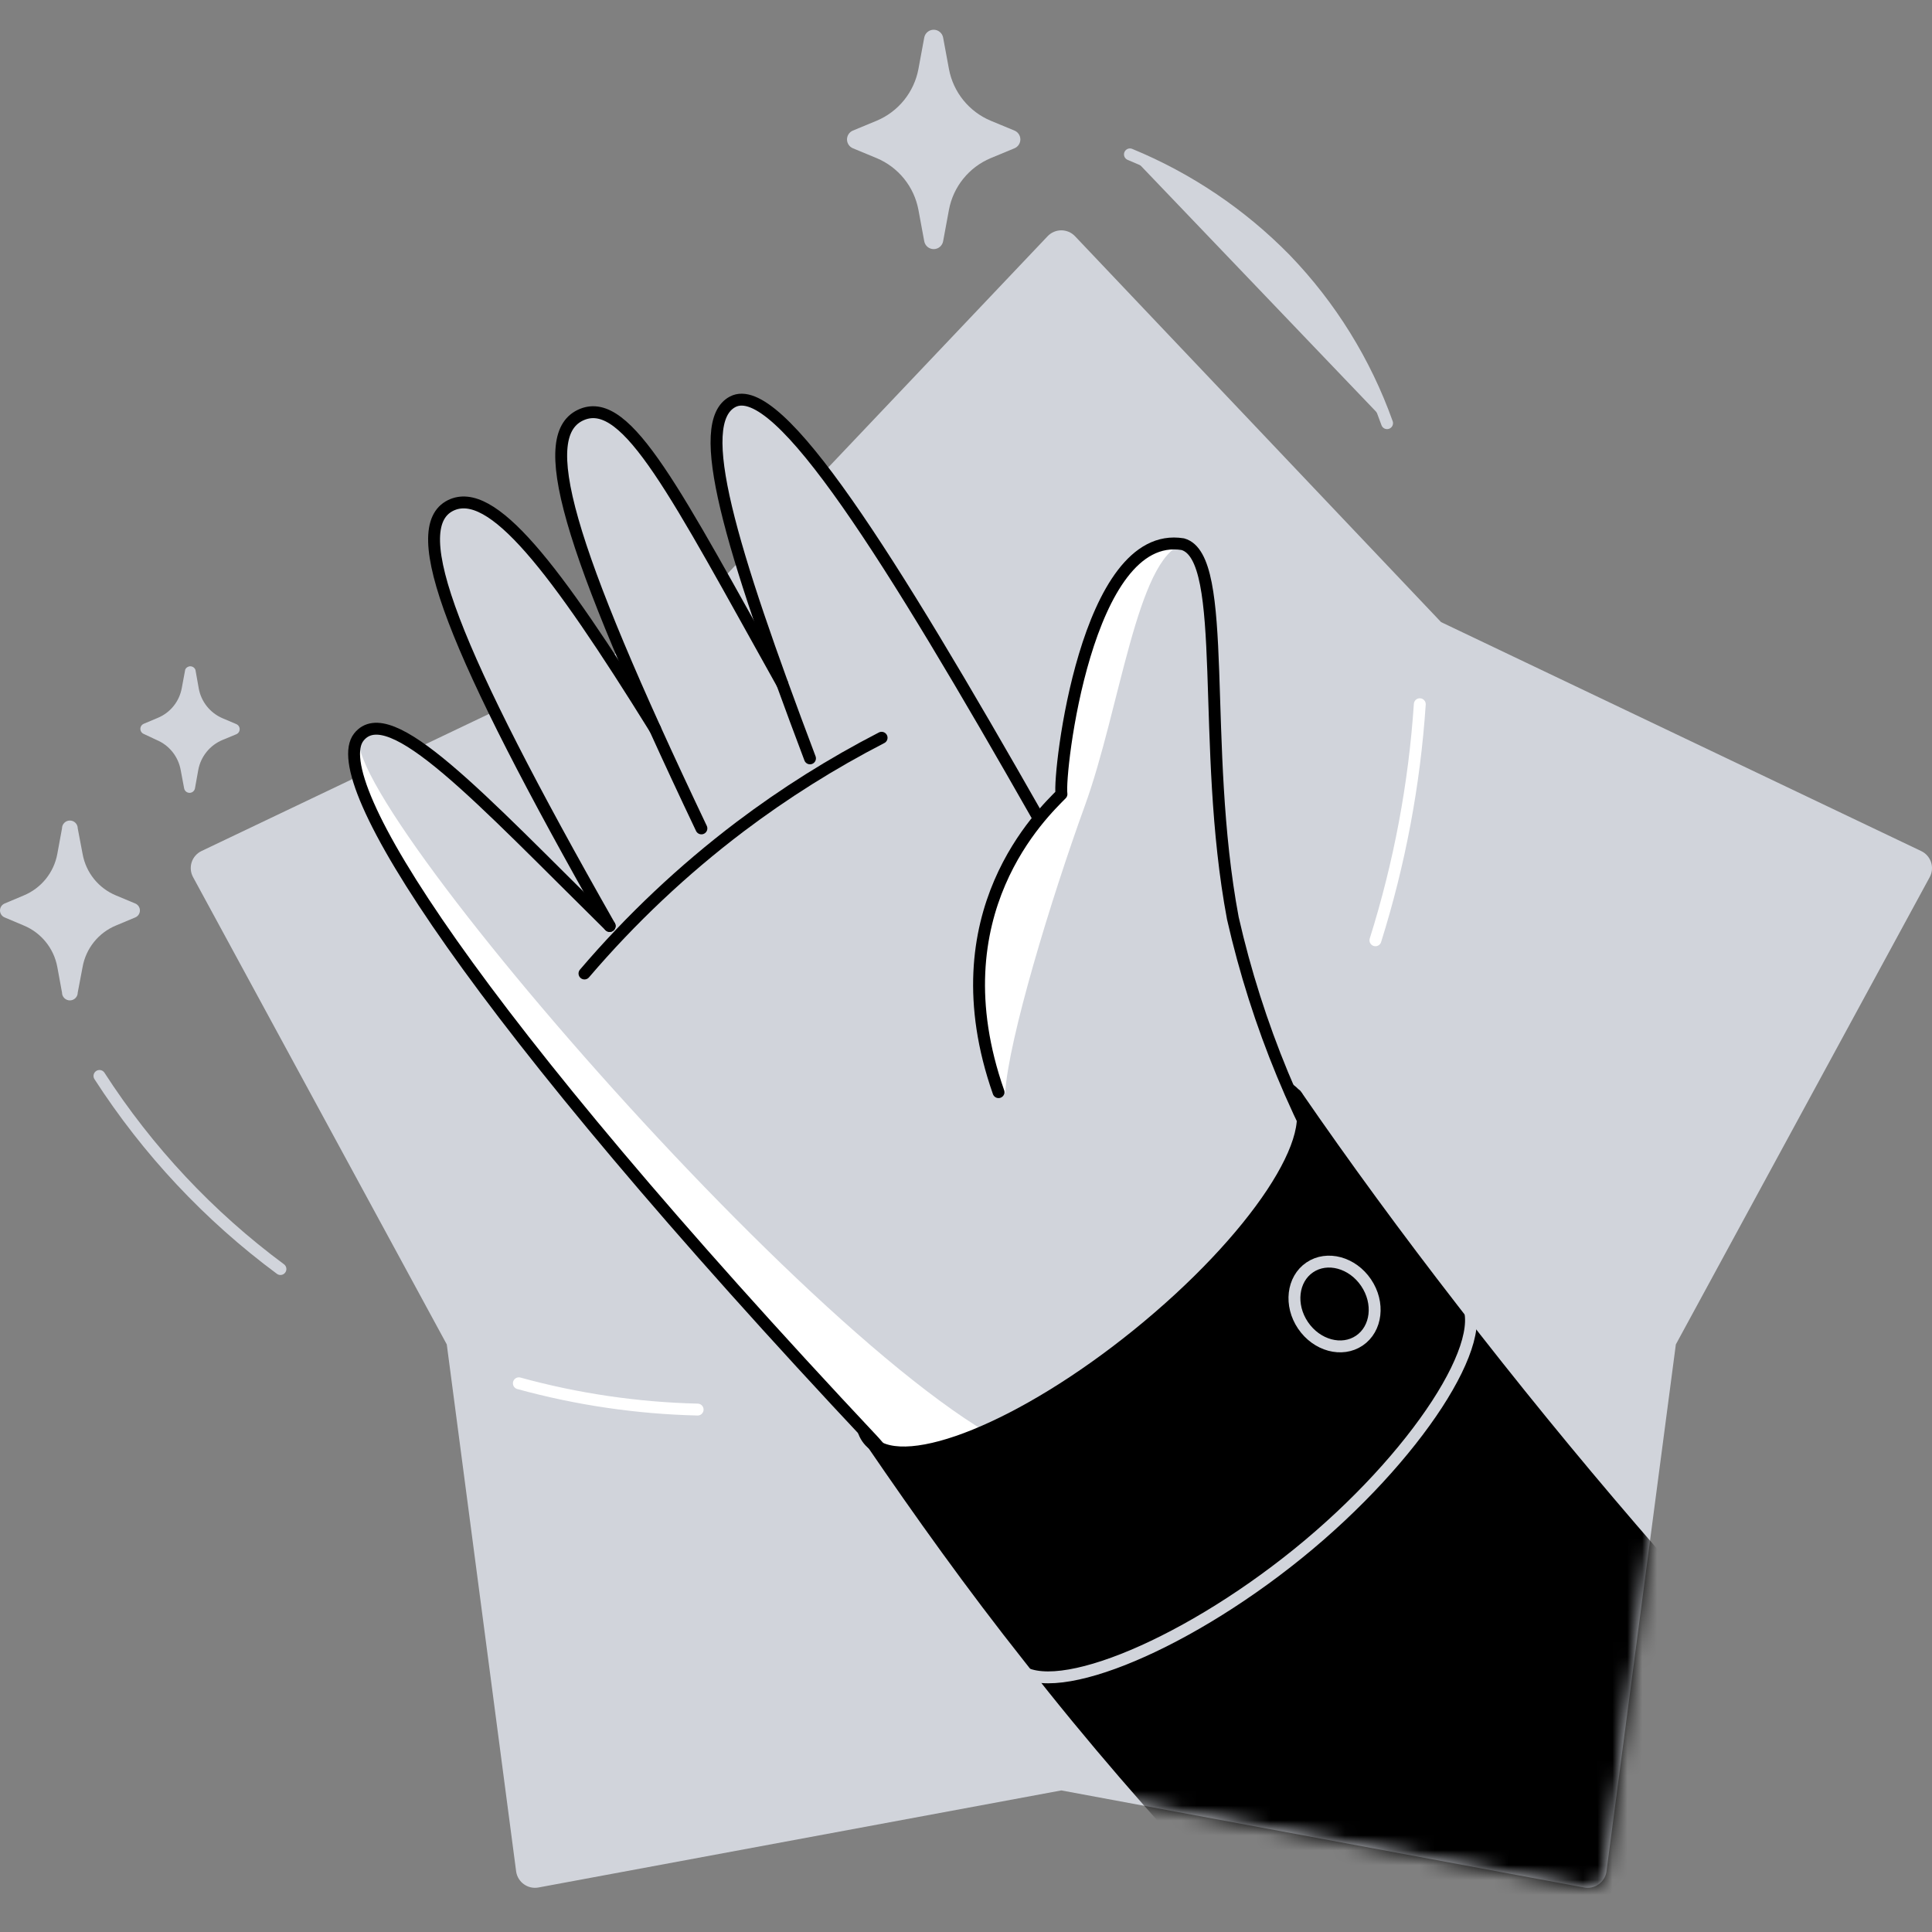
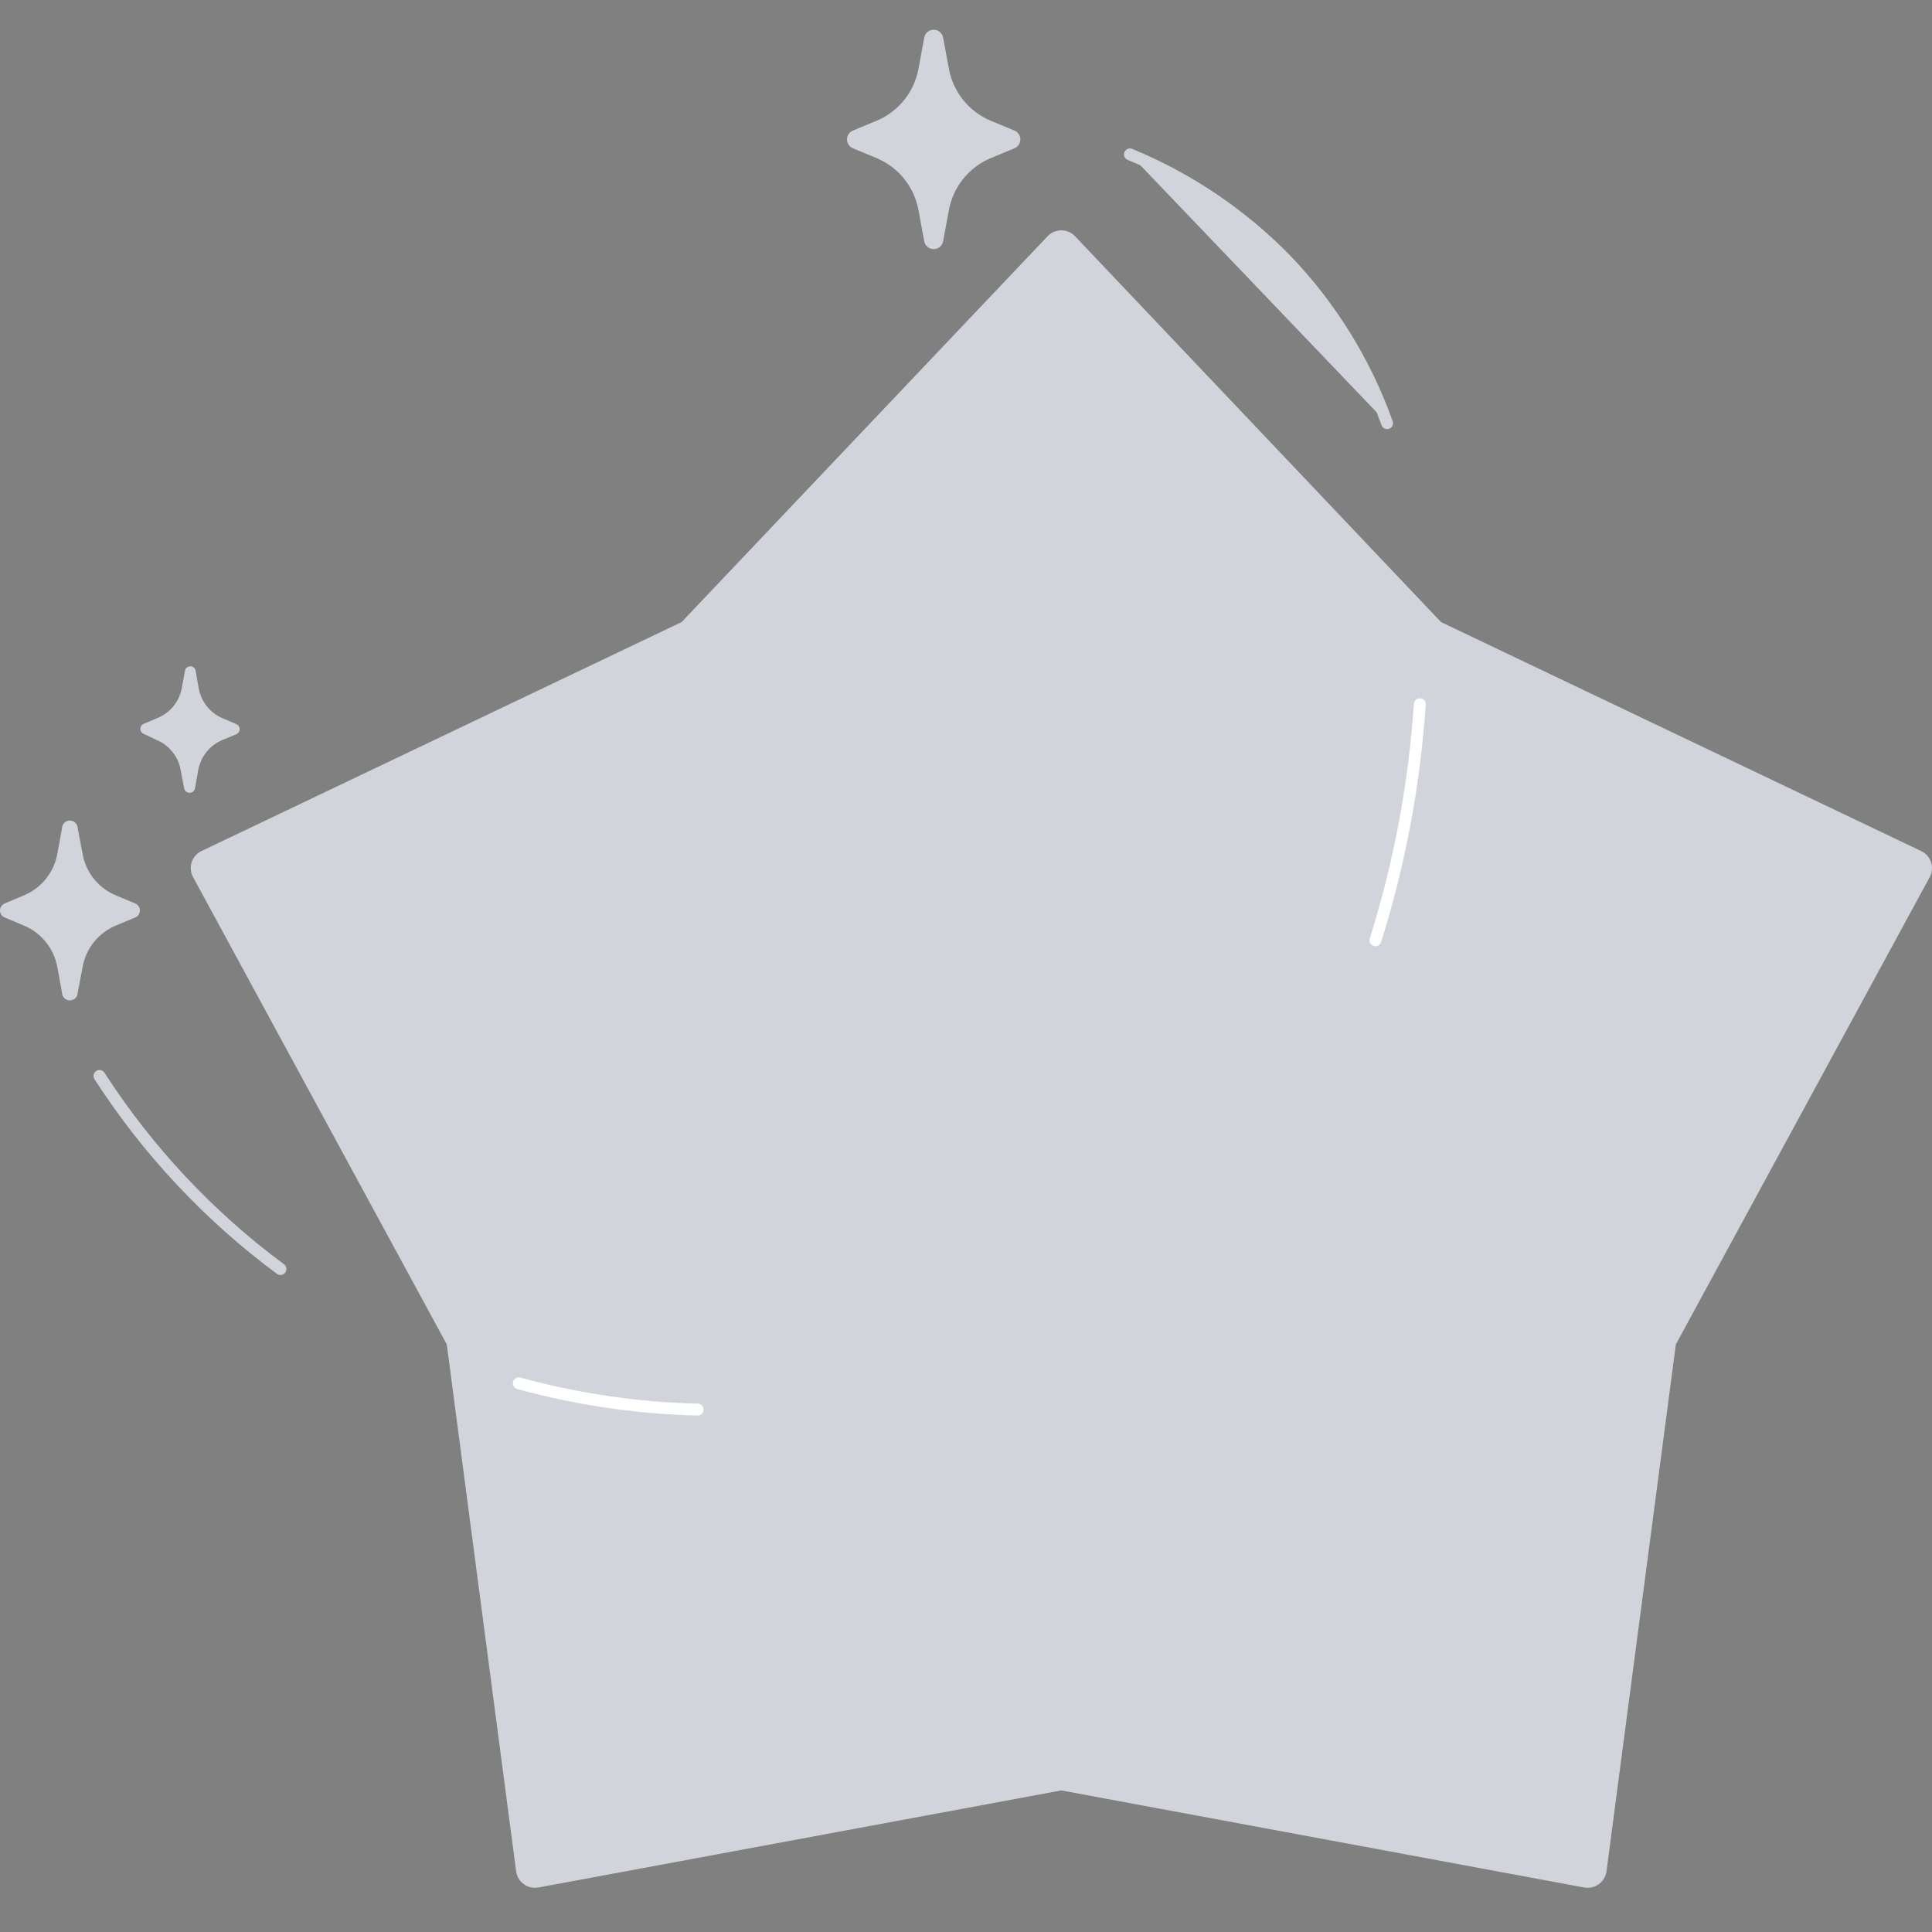
<svg xmlns="http://www.w3.org/2000/svg" width="130" height="130" viewBox="0 0 130 130" fill="none">
  <rect x="0" y="0" width="130" height="130" fill="#808080" stroke="none" />
  <path d="M70.492 15.894L45.862 41.859L13.554 57.266C13.399 57.341 13.26 57.447 13.147 57.577C13.034 57.707 12.948 57.859 12.895 58.024C12.843 58.188 12.825 58.362 12.841 58.534C12.858 58.706 12.91 58.872 12.993 59.024L30.063 90.463L34.733 125.947C34.759 126.116 34.82 126.277 34.91 126.422C35 126.566 35.117 126.692 35.257 126.79C35.396 126.889 35.553 126.959 35.719 126.996C35.886 127.033 36.058 127.036 36.226 127.006L71.413 120.473L106.601 127.006C106.769 127.036 106.941 127.033 107.108 126.996C107.274 126.959 107.431 126.889 107.57 126.79C107.709 126.692 107.827 126.566 107.917 126.422C108.007 126.277 108.067 126.116 108.094 125.947L112.764 90.463L129.844 59.024C129.927 58.872 129.979 58.705 129.995 58.532C130.011 58.36 129.991 58.186 129.938 58.021C129.884 57.857 129.798 57.705 129.683 57.575C129.569 57.445 129.429 57.34 129.273 57.266L96.965 41.859L72.335 15.894C72.216 15.769 72.073 15.669 71.915 15.601C71.756 15.534 71.586 15.498 71.413 15.498C71.241 15.498 71.07 15.534 70.912 15.601C70.754 15.669 70.611 15.769 70.492 15.894Z" fill="#D1D4DB" />
  <path d="M63.461 2.53L63.853 4.648C63.997 5.414 64.328 6.132 64.818 6.738C65.308 7.345 65.94 7.82 66.659 8.122L68.268 8.789C68.384 8.839 68.483 8.921 68.552 9.027C68.621 9.132 68.658 9.256 68.658 9.382C68.658 9.508 68.621 9.631 68.552 9.736C68.483 9.842 68.384 9.925 68.268 9.975L66.659 10.642C65.94 10.944 65.308 11.419 64.818 12.025C64.328 12.631 63.997 13.349 63.853 14.115L63.461 16.233C63.434 16.381 63.355 16.516 63.239 16.613C63.123 16.709 62.977 16.762 62.825 16.762C62.674 16.762 62.528 16.709 62.412 16.613C62.296 16.516 62.217 16.381 62.19 16.233L61.798 14.115C61.654 13.349 61.322 12.631 60.833 12.025C60.343 11.419 59.711 10.944 58.992 10.642L57.383 9.975C57.267 9.925 57.168 9.842 57.099 9.736C57.03 9.631 56.993 9.508 56.993 9.382C56.993 9.256 57.03 9.132 57.099 9.027C57.168 8.921 57.267 8.839 57.383 8.789L58.992 8.122C59.711 7.82 60.343 7.345 60.833 6.738C61.322 6.132 61.654 5.414 61.798 4.648L62.19 2.53C62.217 2.382 62.296 2.247 62.412 2.151C62.528 2.054 62.674 2.001 62.825 2.001C62.977 2.001 63.123 2.054 63.239 2.151C63.355 2.247 63.434 2.382 63.461 2.53Z" fill="#D1D4DB" />
  <path d="M13.152 45.078L13.374 46.327C13.455 46.767 13.643 47.18 13.922 47.529C14.201 47.878 14.562 48.153 14.973 48.329L15.894 48.72C15.963 48.748 16.022 48.795 16.064 48.857C16.105 48.918 16.127 48.99 16.127 49.065C16.127 49.139 16.105 49.211 16.064 49.272C16.022 49.334 15.963 49.381 15.894 49.409L14.973 49.79C14.556 49.963 14.188 50.238 13.903 50.59C13.618 50.941 13.426 51.357 13.342 51.802L13.12 53.041C13.105 53.127 13.06 53.205 12.994 53.262C12.927 53.318 12.842 53.349 12.755 53.349C12.667 53.349 12.583 53.318 12.516 53.262C12.449 53.205 12.404 53.127 12.389 53.041L12.156 51.802C12.075 51.358 11.884 50.942 11.601 50.59C11.319 50.239 10.952 49.964 10.536 49.79L9.679 49.388C9.61 49.36 9.551 49.313 9.509 49.251C9.468 49.19 9.445 49.117 9.445 49.043C9.445 48.969 9.468 48.897 9.509 48.836C9.551 48.774 9.61 48.727 9.679 48.699L10.61 48.307C11.026 48.136 11.393 47.863 11.675 47.513C11.959 47.164 12.149 46.748 12.23 46.306L12.463 45.057C12.493 44.989 12.542 44.931 12.605 44.891C12.668 44.852 12.741 44.831 12.815 44.834C12.889 44.836 12.961 44.861 13.021 44.904C13.081 44.947 13.127 45.008 13.152 45.078Z" fill="#D1D4DB" />
  <path d="M5.231 55.741L5.559 57.467C5.67 58.082 5.934 58.66 6.326 59.146C6.718 59.633 7.227 60.013 7.804 60.252L9.096 60.792C9.19 60.83 9.27 60.895 9.327 60.979C9.384 61.063 9.414 61.162 9.414 61.263C9.414 61.364 9.384 61.464 9.327 61.547C9.27 61.631 9.19 61.697 9.096 61.734L7.804 62.275C7.227 62.513 6.718 62.894 6.326 63.38C5.934 63.867 5.67 64.444 5.559 65.059L5.231 66.785C5.231 66.926 5.175 67.061 5.076 67.16C4.977 67.259 4.842 67.315 4.702 67.315C4.561 67.315 4.427 67.259 4.327 67.16C4.228 67.061 4.172 66.926 4.172 66.785L3.855 65.059C3.74 64.444 3.474 63.867 3.08 63.381C2.686 62.895 2.177 62.514 1.599 62.275L0.318 61.734C0.224 61.697 0.143 61.631 0.087 61.547C0.03 61.464 0 61.364 0 61.263C0 61.162 0.03 61.063 0.087 60.979C0.143 60.895 0.224 60.83 0.318 60.792L1.599 60.252C2.177 60.012 2.686 59.632 3.08 59.146C3.474 58.659 3.74 58.082 3.855 57.467L4.172 55.741C4.172 55.601 4.228 55.466 4.327 55.367C4.427 55.267 4.561 55.212 4.702 55.212C4.842 55.212 4.977 55.267 5.076 55.367C5.175 55.466 5.231 55.601 5.231 55.741Z" fill="#D1D4DB" />
  <path d="M34.913 93.079C38.835 94.157 42.875 94.751 46.942 94.847" stroke="white" stroke-width="0.8" stroke-linecap="round" stroke-linejoin="round" />
  <path d="M6.693 72.398C9.936 77.427 14.061 81.829 18.87 85.391" stroke="#D1D4DB" stroke-width="0.8" stroke-linecap="round" stroke-linejoin="round" />
  <path d="M95.535 47.386C95.174 52.781 94.171 58.113 92.549 63.27L95.535 47.386Z" fill="#D1D4DB" />
  <path d="M95.535 47.386C95.174 52.781 94.171 58.113 92.549 63.27" stroke="white" stroke-width="0.8" stroke-linecap="round" stroke-linejoin="round" />
  <path d="M76.031 10.388C79.959 12.006 83.519 14.405 86.493 17.44C89.531 20.59 91.863 24.352 93.333 28.474" fill="#D1D4DB" />
  <path d="M76.031 10.388C79.959 12.006 83.519 14.405 86.493 17.44C89.531 20.59 91.863 24.352 93.333 28.474" stroke="#D1D4DB" stroke-width="0.8" stroke-linecap="round" stroke-linejoin="round" />
  <mask id="mask0_1135_881" style="mask-type:alpha" maskUnits="userSpaceOnUse" x="12" y="15" width="118" height="113">
-     <path d="M70.492 15.894L28.061 26.356L13.554 57.266C13.398 57.341 13.26 57.447 13.146 57.577C13.033 57.707 12.948 57.859 12.895 58.024C12.843 58.188 12.824 58.362 12.841 58.534C12.858 58.706 12.909 58.872 12.993 59.024L30.062 90.463L34.732 125.947C34.759 126.116 34.819 126.277 34.909 126.422C34.999 126.566 35.117 126.692 35.256 126.79C35.395 126.889 35.553 126.959 35.719 126.996C35.886 127.033 36.058 127.036 36.225 127.006L71.413 120.473L106.601 127.006C106.769 127.036 106.941 127.033 107.107 126.996C107.274 126.959 107.431 126.889 107.57 126.79C107.709 126.692 107.827 126.566 107.917 126.422C108.007 126.277 108.067 126.116 108.094 125.947L112.764 90.463L129.844 59.024C129.927 58.872 129.978 58.705 129.994 58.532C130.01 58.36 129.991 58.186 129.937 58.021C129.884 57.857 129.797 57.705 129.683 57.575C129.569 57.445 129.429 57.34 129.272 57.266L96.965 41.859L72.335 15.894C72.216 15.769 72.073 15.669 71.915 15.601C71.756 15.534 71.586 15.498 71.413 15.498C71.241 15.498 71.07 15.534 70.912 15.601C70.754 15.669 70.611 15.769 70.492 15.894Z" fill="#6EDAFF" />
-   </mask>
+     </mask>
  <g mask="url(#mask0_1135_881)">
    <path d="M76.485 89.834C84.42 83.427 89.206 76.193 87.174 73.677C85.142 71.16 77.062 74.315 69.127 80.722C61.192 87.13 56.406 94.364 58.438 96.88C60.47 99.397 68.549 96.242 76.485 89.834Z" stroke="black" stroke-width="0.8" stroke-linecap="round" stroke-linejoin="round" />
-     <path d="M71.413 57.764C60.623 38.703 52.522 25.35 49.303 27.055C46.624 28.463 49.081 36.691 54.502 51.05C50.362 54.428 45.163 58.95 41.023 62.327C30.433 51.738 26.441 46.73 24.143 49.62C21.846 52.511 31.556 68.003 58.802 97.007L65.007 104.091L91.353 82.055L71.413 57.764Z" fill="#D1D4DB" />
    <path d="M41.361 62.899C30.772 44.252 27.235 35.537 30.317 34.012C33.642 32.371 38.015 40.588 48.731 56.482" fill="#D1D4DB" />
    <path d="M48.032 57.509C38.82 38.131 35.992 29.173 39.18 27.86C42.621 26.472 46.359 34.997 55.858 51.632" fill="#D1D4DB" />
-     <path d="M39.328 65.504C42.449 61.847 45.957 58.538 49.79 55.635C52.79 53.369 55.979 51.364 59.321 49.642" fill="#D1D4DB" />
    <path d="M83.983 82.923L91.395 82.076C87.472 75.835 84.633 68.975 82.998 61.787C80.806 50.139 82.797 37.506 79.631 36.617C73.118 35.558 71.255 52.045 71.466 53.432C70.281 54.65 62.995 61.417 67.231 73.488" fill="#D1D4DB" />
    <path d="M69.899 55.084C59.871 37.453 52.374 25.435 49.303 27.034C46.624 28.442 49.081 36.67 54.503 51.029" stroke="black" stroke-width="0.8" stroke-linecap="round" stroke-linejoin="round" />
    <path d="M41.023 62.306C30.433 43.669 27.257 35.537 30.317 34.012C33.081 32.657 37.285 38.099 44.083 49.049" stroke="black" stroke-width="0.8" stroke-linecap="round" stroke-linejoin="round" />
-     <path d="M47.196 55.741C37.973 36.352 35.993 29.173 39.18 27.881C42.209 26.663 45.428 33.101 52.639 46.01" stroke="black" stroke-width="0.8" stroke-linecap="round" stroke-linejoin="round" />
    <path d="M39.328 65.504C42.449 61.847 45.957 58.538 49.79 55.635C52.79 53.369 55.979 51.364 59.321 49.642" stroke="black" stroke-width="0.8" stroke-linecap="round" stroke-linejoin="round" />
    <path d="M71.424 53.432C71.159 54.057 72.62 36.257 79.006 36.543C79.196 36.543 79.789 36.543 79.588 36.617C76.517 37.549 75.352 47.714 73.012 54.174C70.672 60.633 67.855 69.952 67.633 73.562C66.214 71.54 63.683 60.188 71.424 53.432Z" fill="white" />
    <path d="M71.996 98.267C62.72 99.919 23.37 55.053 24.143 49.642C21.877 52.522 31.556 68.024 58.802 97.018L61.491 100.099L71.583 98.617L71.996 98.267Z" fill="white" />
    <path d="M91.353 82.076C87.43 75.835 84.591 68.975 82.956 61.787C80.764 50.139 82.755 37.506 79.588 36.617C73.076 35.558 71.212 52.045 71.424 53.432C70.238 54.65 62.953 61.417 67.189 73.488" stroke="black" stroke-width="0.8" stroke-linecap="round" stroke-linejoin="round" />
-     <path d="M41.022 62.306C32.297 53.697 26.198 47.005 24.143 49.599C21.877 52.48 31.556 67.982 58.802 96.986L65.007 104.07" stroke="black" stroke-width="0.8" stroke-linecap="round" stroke-linejoin="round" />
    <path d="M97.791 88.123C94.007 83.245 90.477 78.427 87.202 73.668C89.235 76.189 84.438 83.421 76.507 89.828C68.829 96.033 61.025 99.178 58.685 97.092C61.862 101.74 65.335 106.622 69.274 111.588C73.51 117.021 77.809 121.923 81.907 126.339L110.9 130.797L121.659 115.972C113.812 107.723 105.775 98.458 97.791 88.123Z" fill="black" stroke="black" stroke-width="0.8" stroke-linecap="round" stroke-linejoin="round" />
    <path d="M68.269 112.054C70.302 114.574 79.355 110.995 87.329 104.546C95.303 98.098 100.576 89.912 98.543 87.392" stroke="#D1D4DB" stroke-width="0.8" stroke-linecap="round" stroke-linejoin="round" />
    <path d="M91.468 90.207C92.64 89.413 92.842 87.666 91.92 86.306C90.999 84.945 89.302 84.486 88.13 85.28C86.958 86.074 86.756 87.82 87.677 89.181C88.599 90.541 90.296 91.001 91.468 90.207Z" stroke="#D1D4DB" stroke-width="0.8" stroke-linecap="round" stroke-linejoin="round" />
  </g>
</svg>